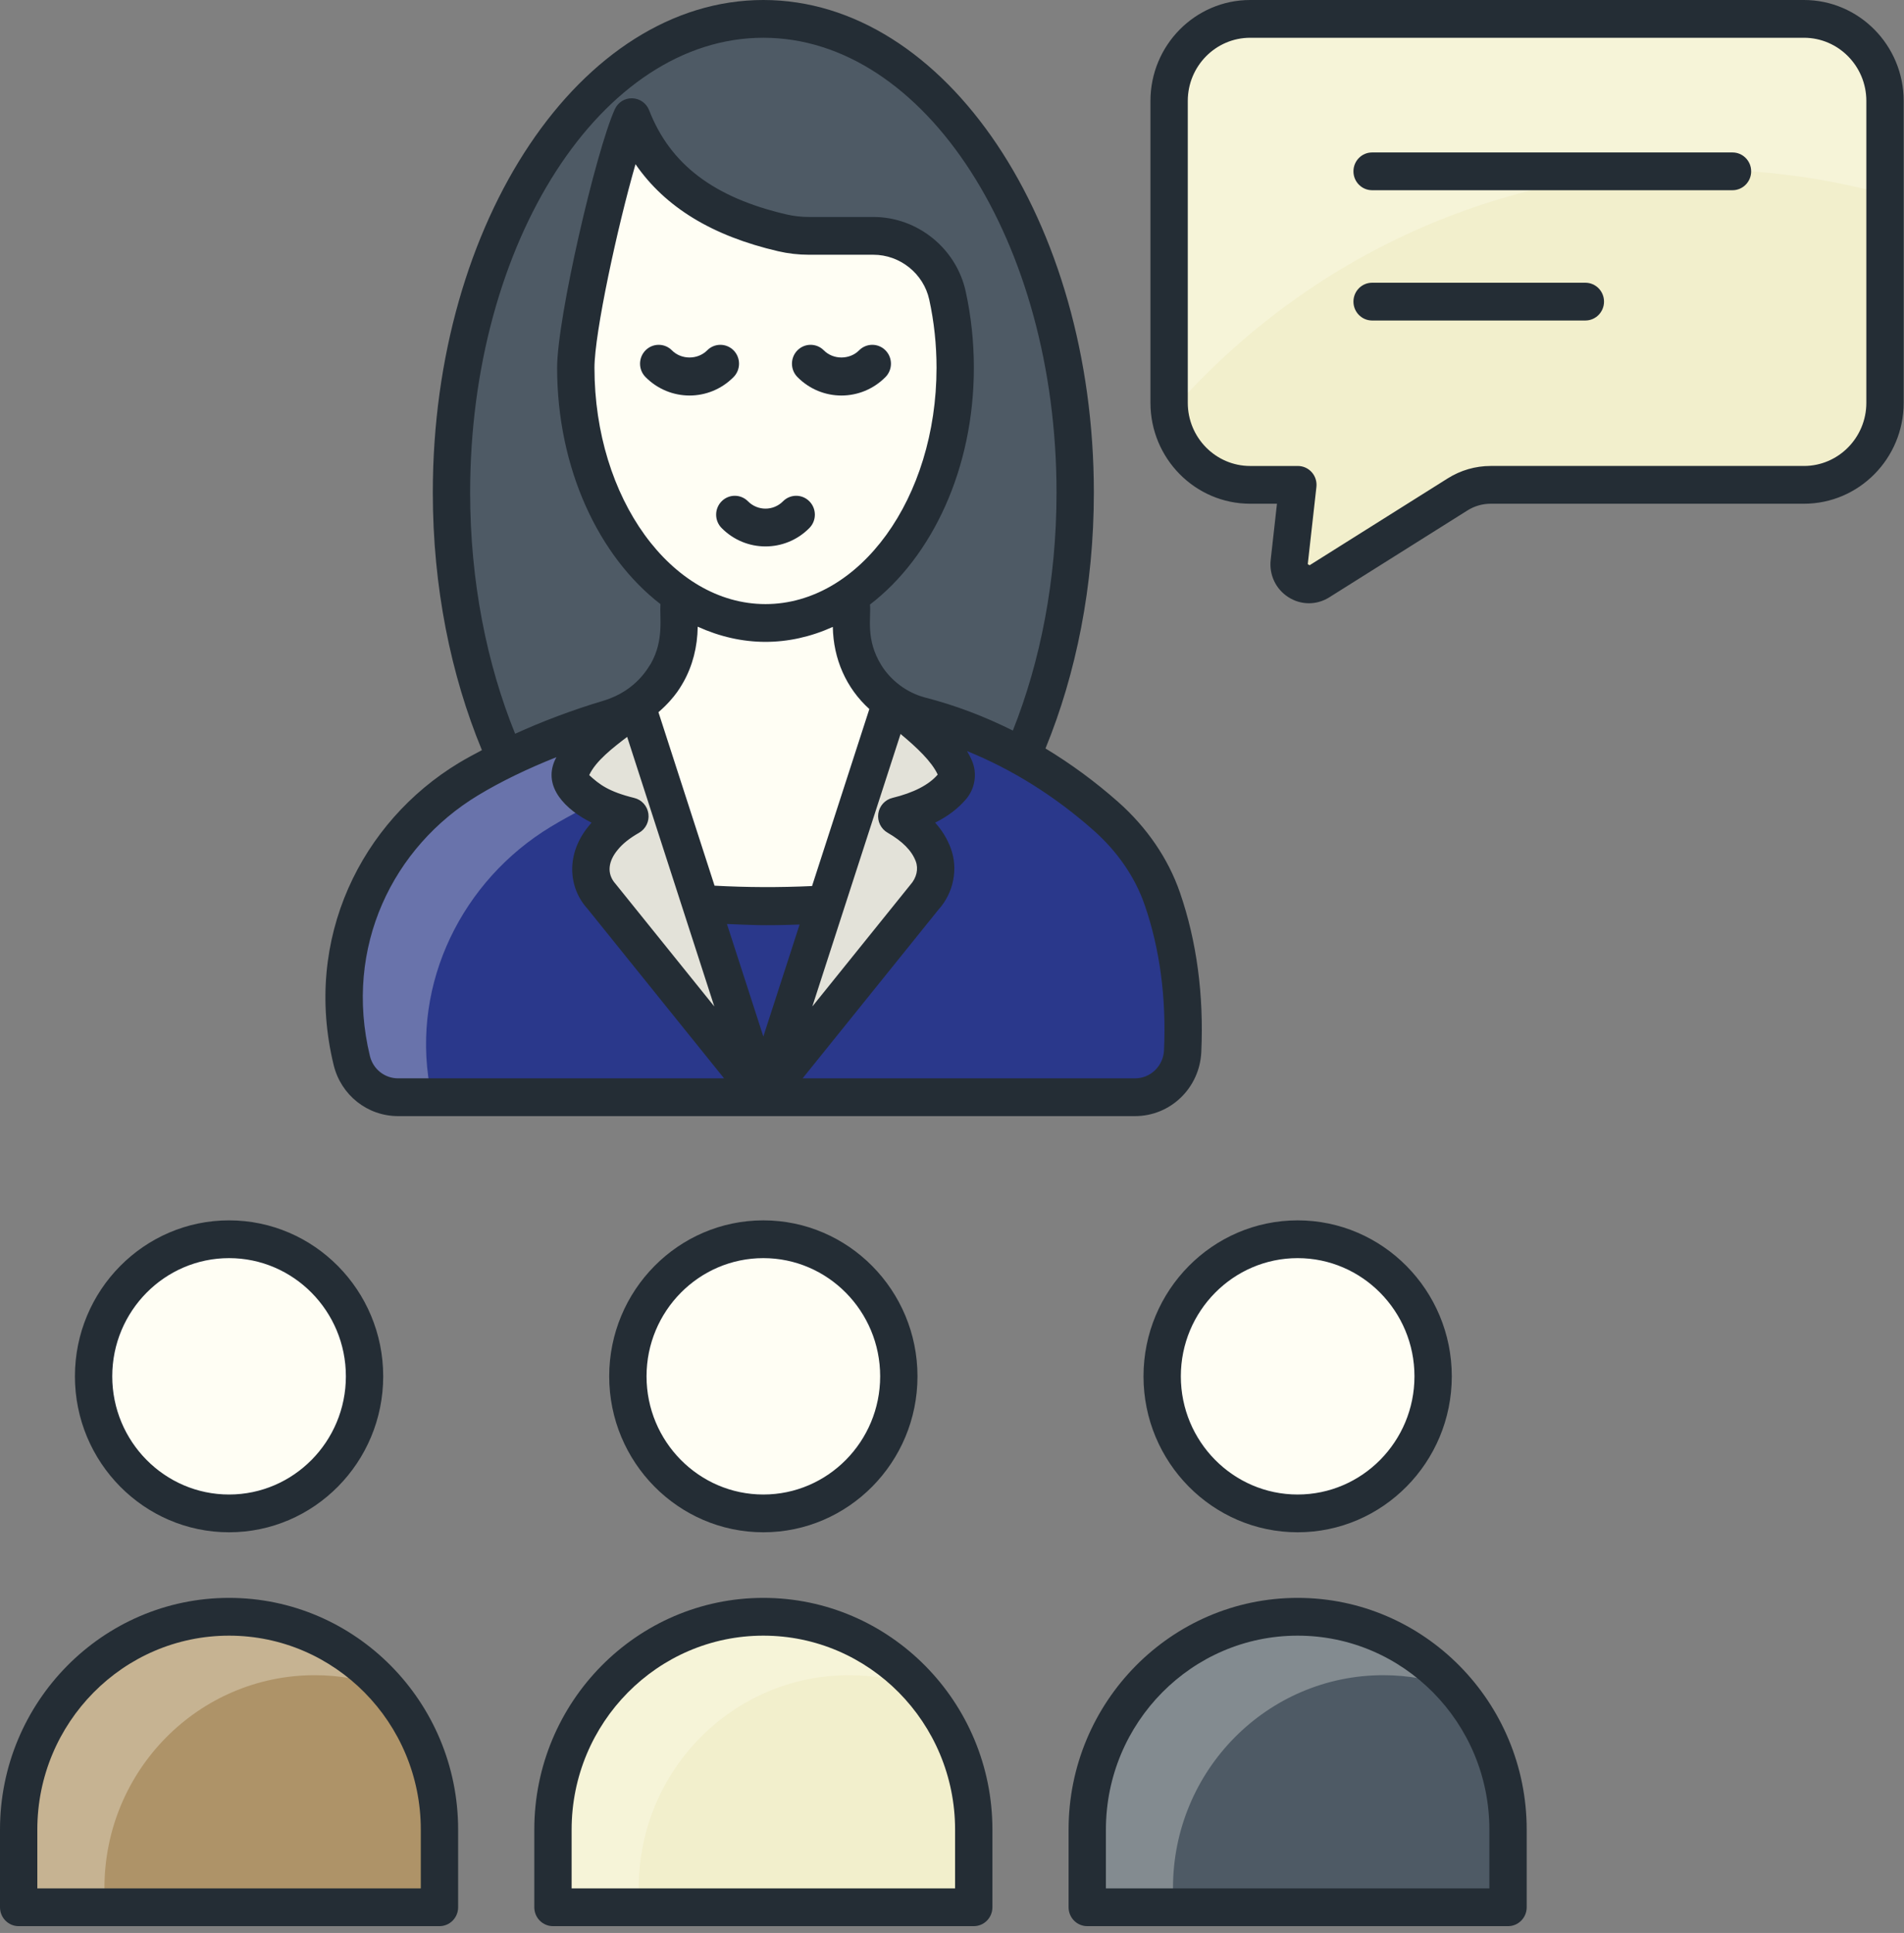
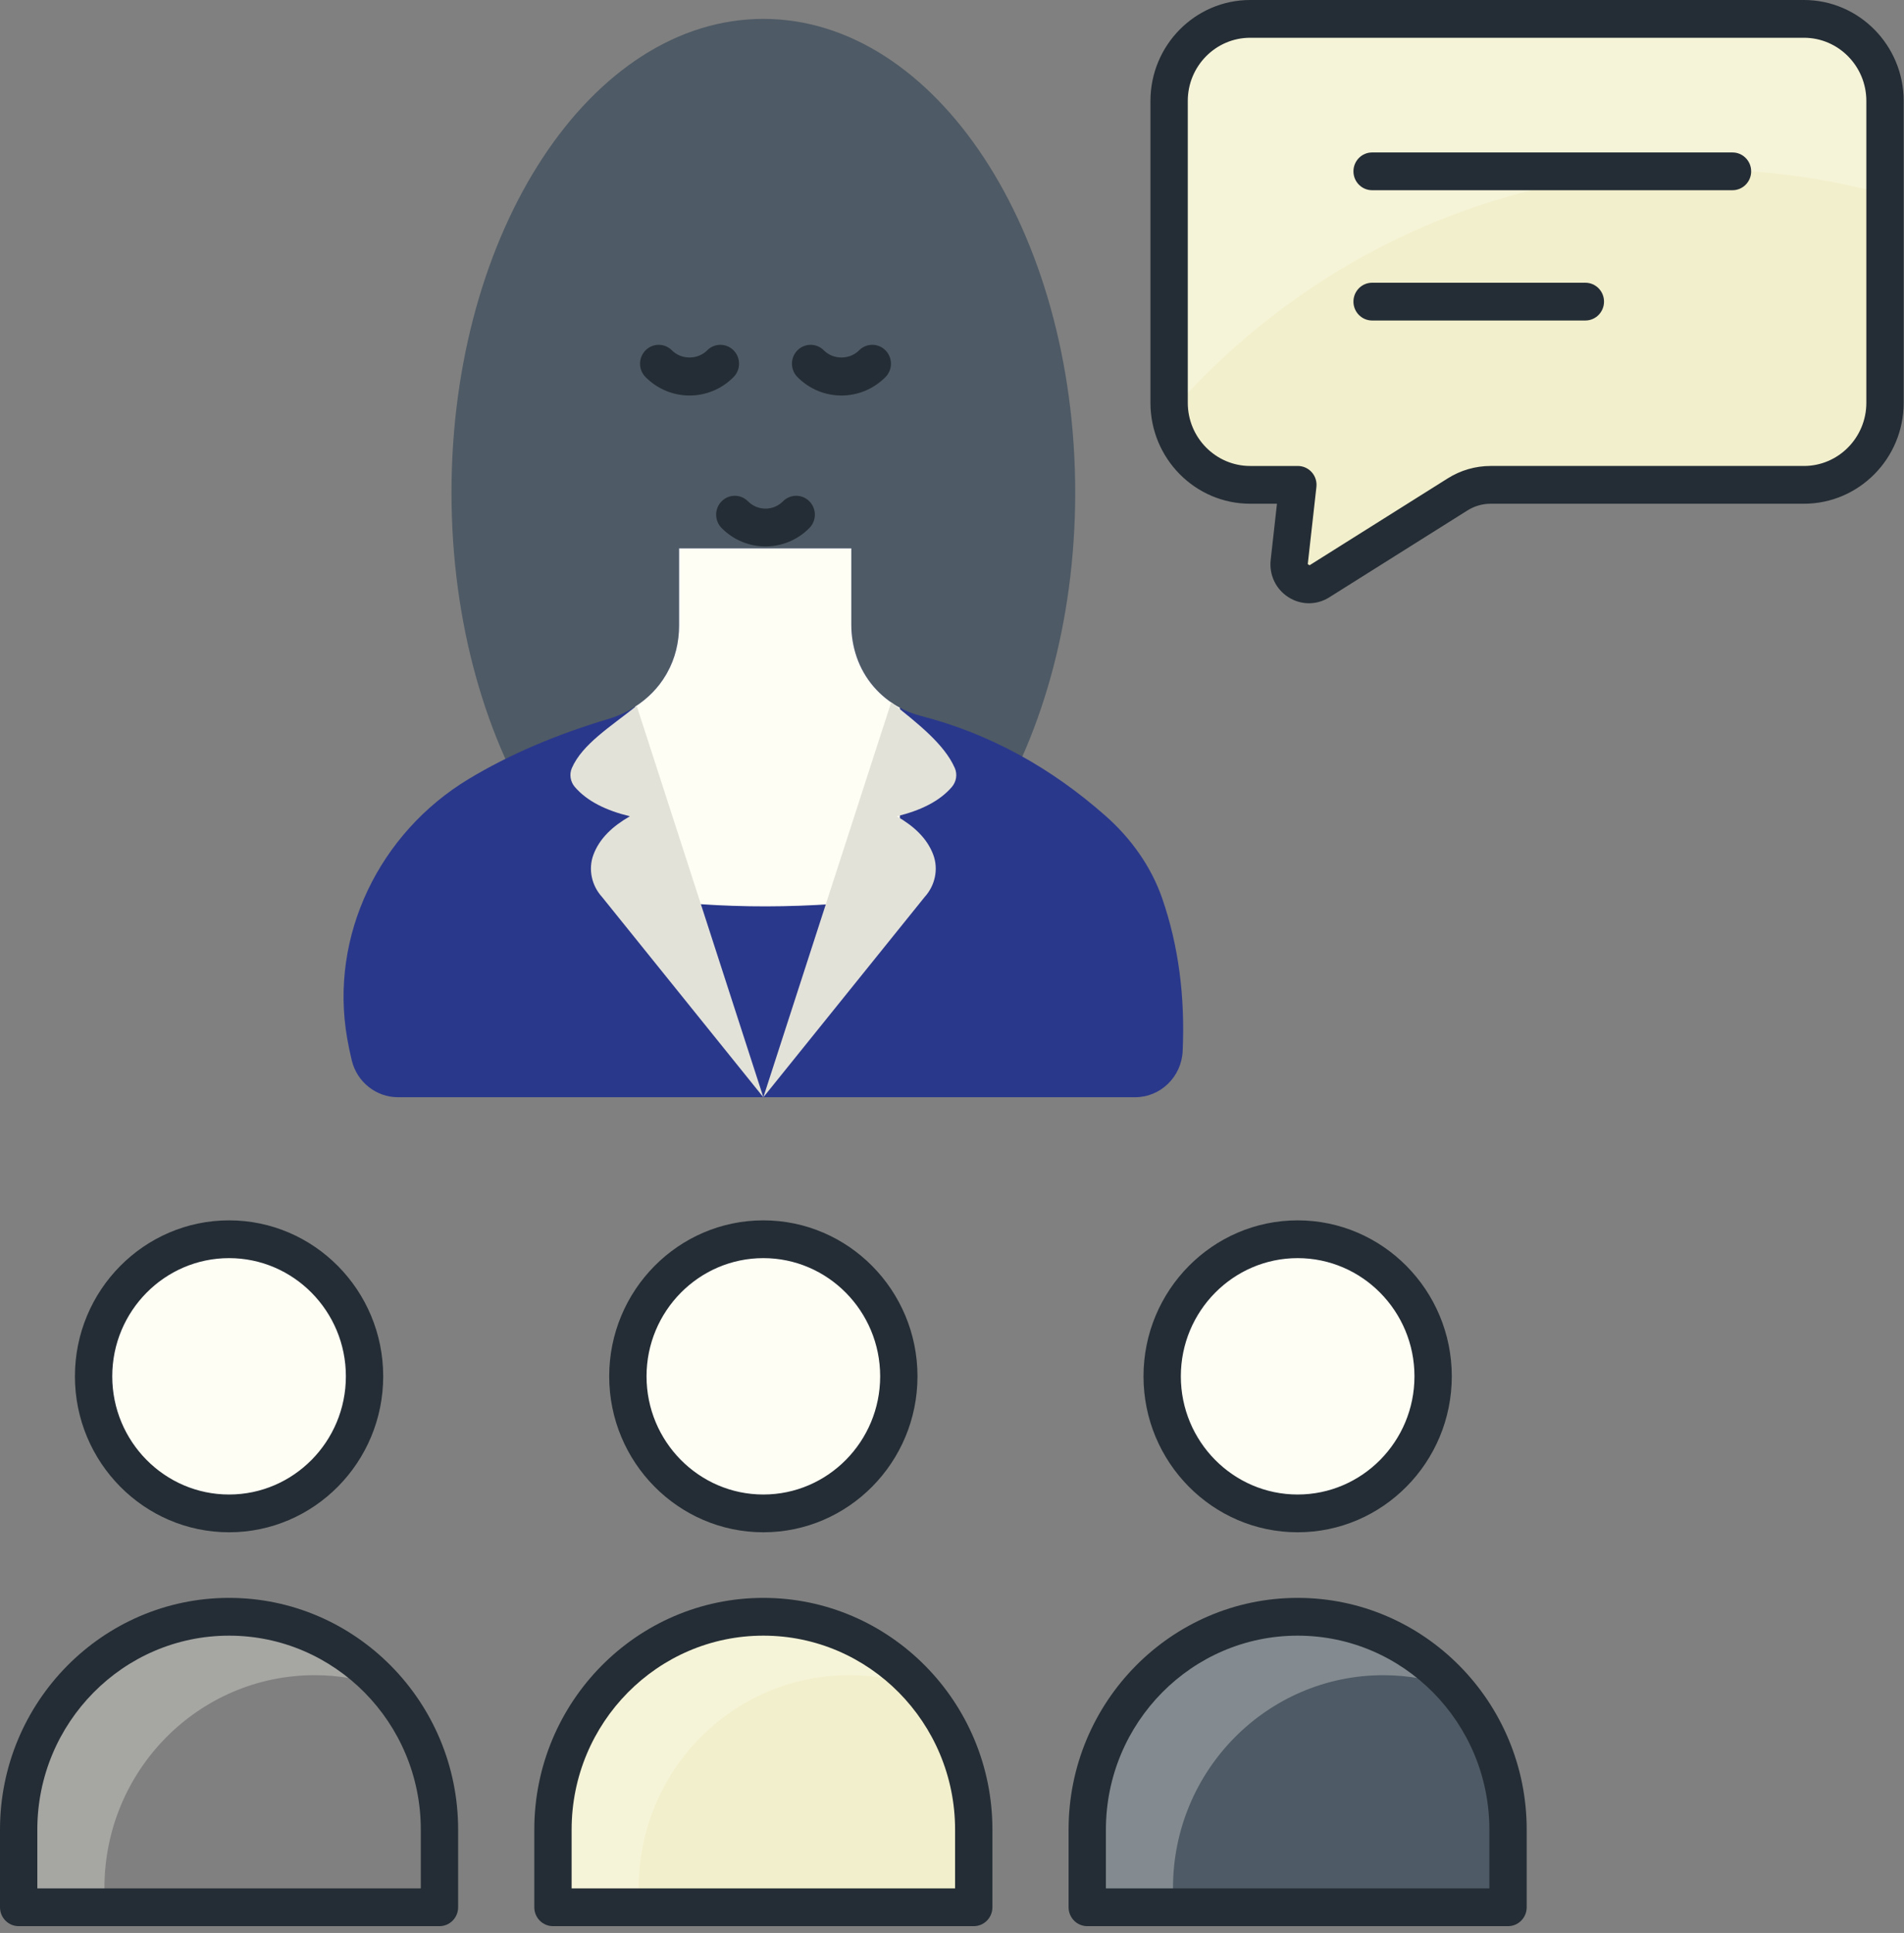
<svg xmlns="http://www.w3.org/2000/svg" width="203" height="206" viewBox="0 0 203 206" fill="none">
  <rect x="0" y="0" width="203" height="206" fill="#808080" stroke="none" />
  <path d="M81.386 102.98C99.75 102.98 114.636 80.378 114.636 52.497C114.636 24.616 99.75 2.014 81.386 2.014C63.023 2.014 48.137 24.616 48.137 52.497C48.137 80.378 63.023 102.98 81.386 102.98Z" fill="#4E5A65" />
  <path d="M72.408 58.443V66.647C72.408 68.416 71.997 70.176 71.129 71.712C71.084 71.793 71.038 71.872 70.991 71.952C69.648 74.236 67.413 75.857 64.893 76.611C59.346 78.269 54.323 80.386 49.926 83.046C40.473 88.765 35.096 99.695 37.015 110.664C37.152 111.446 37.317 112.233 37.508 113.023C38.065 115.318 40.105 116.934 42.442 116.934H121.018C123.737 116.934 125.968 114.761 126.093 112.015C126.358 106.195 125.648 100.776 123.923 95.775C122.744 92.359 120.597 89.361 117.904 86.979C112.085 81.834 105.545 78.193 98.171 76.294C94.989 75.475 92.402 73.141 91.331 70.002C90.958 68.908 90.767 67.758 90.767 66.601V58.443H72.408Z" fill="#2A388B" />
  <g opacity="0.3">
-     <path d="M72.412 58.44H90.763V63.508H81.207V71.714C81.207 73.484 80.797 75.242 79.923 76.782C79.877 76.862 79.832 76.943 79.786 77.023C78.445 79.31 76.207 80.931 73.684 81.678C68.139 83.344 63.117 85.459 58.719 88.113C49.265 93.836 43.89 104.765 45.811 115.729C45.879 116.131 45.959 116.533 46.038 116.936H42.447C40.107 116.936 38.061 115.315 37.504 113.028C37.323 112.235 37.152 111.442 37.016 110.661C35.096 99.697 40.47 88.768 49.924 83.045C54.321 80.391 59.344 78.276 64.889 76.609C67.412 75.863 69.65 74.242 70.991 71.955C71.037 71.875 71.082 71.794 71.127 71.714C72.002 70.174 72.412 68.416 72.412 66.646V58.44Z" fill="#FFFEF4" />
-   </g>
+     </g>
  <path d="M95.941 75.423C93.805 74.276 92.136 72.369 91.329 70.002C90.956 68.908 90.765 67.758 90.765 66.601V58.443H72.405V66.647C72.405 68.416 71.994 70.176 71.126 71.712C71.081 71.793 71.035 71.872 70.988 71.952C70.179 73.329 69.04 74.46 67.715 75.31V95.627C76.919 96.942 86.337 96.887 95.941 95.627L95.941 75.423Z" fill="#FFFEF4" />
-   <path d="M101.84 39.196C101.84 54.215 92.784 66.391 81.615 66.391C70.446 66.391 61.391 54.215 61.391 39.196C61.391 34.051 65.507 16.585 67.357 12.484C70.135 19.616 76.018 23.091 83.395 24.808C84.333 25.027 85.295 25.134 86.258 25.134H93.118C96.897 25.134 100.201 27.768 101.018 31.499C101.553 33.94 101.84 36.523 101.84 39.196Z" fill="#FFFEF4" />
  <path d="M67.883 75.22L81.385 116.935L64.182 95.586C63.08 94.375 62.694 92.633 63.269 91.093C63.921 89.34 65.332 88.043 67.156 86.993C64.65 86.383 62.612 85.407 61.29 83.871C60.814 83.318 60.677 82.53 60.969 81.859C62.08 79.309 65.077 77.46 67.883 75.22Z" fill="#E3E2D9" />
  <path d="M95.019 74.84L81.387 116.936L98.59 95.587C99.692 94.376 100.077 92.634 99.503 91.094C98.85 89.341 97.439 88.044 95.616 86.994C98.121 86.384 100.16 85.408 101.482 83.872C101.957 83.319 102.094 82.531 101.802 81.86C100.692 79.31 97.826 77.08 95.019 74.84Z" fill="#E3E2D9" />
  <path d="M38.865 146.678C38.865 154.758 32.411 161.287 24.421 161.287C16.431 161.287 9.977 154.758 9.977 146.678C9.977 138.598 16.431 132.069 24.421 132.069C32.411 132.069 38.865 138.598 38.865 146.678Z" fill="#FFFEF4" />
-   <path d="M46.857 194.99V203.263H1.992V194.99C1.992 182.46 12.036 172.303 24.425 172.303C36.813 172.303 46.857 182.46 46.857 194.99Z" fill="#AE9368" />
  <g opacity="0.3">
-     <path d="M41.136 179.853C38.768 179.008 36.233 178.529 33.559 178.529C21.192 178.529 11.136 188.671 11.136 201.207V203.263H2V194.981C2 182.473 12.028 172.303 24.423 172.303C30.634 172.303 36.233 174.838 40.272 178.951C40.551 179.233 40.829 179.543 41.136 179.853Z" fill="#FFFEF4" />
+     <path d="M41.136 179.853C38.768 179.008 36.233 178.529 33.559 178.529C21.192 178.529 11.136 188.671 11.136 201.207V203.263H2V194.981C2 182.473 12.028 172.303 24.423 172.303C40.551 179.233 40.829 179.543 41.136 179.853Z" fill="#FFFEF4" />
  </g>
  <path d="M95.83 146.678C95.83 154.758 89.376 161.287 81.386 161.287C73.396 161.287 66.941 154.758 66.941 146.678C66.941 138.598 73.396 132.069 81.386 132.069C89.376 132.069 95.83 138.598 95.83 146.678Z" fill="#FFFEF4" />
  <path d="M103.822 194.99V203.263H58.957V194.99C58.957 182.46 69 172.303 81.389 172.303C93.778 172.303 103.822 182.46 103.822 194.99Z" fill="#F2EFCC" />
  <g opacity="0.3">
    <path d="M98.1 179.853C95.733 179.008 93.198 178.529 90.524 178.529C78.156 178.529 68.101 188.671 68.101 201.207V203.263H58.965V194.981C58.965 182.473 68.992 172.303 81.388 172.303C87.599 172.303 93.198 174.838 97.237 178.951C97.516 179.233 97.794 179.543 98.1 179.853Z" fill="#FFFEF4" />
  </g>
  <path d="M152.795 146.678C152.795 154.758 146.34 161.287 138.351 161.287C130.361 161.287 123.906 154.758 123.906 146.678C123.906 138.598 130.361 132.069 138.351 132.069C146.34 132.069 152.795 138.598 152.795 146.678Z" fill="#FFFEF4" />
  <path d="M160.786 194.99V203.263H115.922V194.99C115.922 182.46 125.965 172.303 138.354 172.303C150.743 172.303 160.786 182.46 160.786 194.99Z" fill="#4E5A65" />
  <g opacity="0.3">
    <path d="M155.061 179.853C152.694 179.008 150.159 178.529 147.485 178.529C135.117 178.529 125.062 188.671 125.062 201.207V203.263H115.926V194.981C115.926 182.473 125.953 172.303 138.348 172.303C144.56 172.303 150.159 174.838 154.198 178.951C154.476 179.233 154.755 179.543 155.061 179.853Z" fill="#FFFEF4" />
  </g>
  <path d="M200.976 10.754V42.932C200.976 47.767 197.101 51.673 192.334 51.673H158.929C157.685 51.673 156.465 52.025 155.408 52.69L140.674 61.951C139.172 62.895 137.255 61.67 137.454 59.893L138.377 51.673H133.291C128.524 51.673 124.648 47.767 124.648 42.932V10.754C124.648 5.92 128.524 2.014 133.291 2.014H192.334C197.101 2.014 200.976 5.92 200.976 10.754Z" fill="#F2EFCC" />
  <g opacity="0.3">
    <path d="M200.978 10.755V20.698C194.715 18.982 188.138 18.08 181.333 18.08C158.765 18.08 138.525 28.111 124.722 44.017C124.67 43.663 124.652 43.309 124.652 42.938V10.755C124.652 5.925 128.519 2.015 133.294 2.015H192.336C197.094 2.015 200.978 5.925 200.978 10.755Z" fill="#FFFEF4" />
  </g>
-   <path d="M128.08 112.107C128.356 106.015 127.59 100.297 125.8 95.112C124.556 91.512 122.279 88.176 119.213 85.464C116.747 83.284 114.158 81.391 111.467 79.765C114.731 71.811 116.624 62.481 116.624 52.496C116.624 23.55 100.816 0 81.384 0C61.953 0 46.145 23.55 46.145 52.496C46.145 62.557 48.07 71.949 51.38 79.943C50.539 80.393 49.693 80.841 48.903 81.319C38.57 87.57 32.283 99.98 35.574 113.502C36.351 116.708 39.175 118.947 42.441 118.947H121.016C124.804 118.946 127.907 115.943 128.08 112.107ZM122.042 96.438C123.663 101.136 124.357 106.345 124.104 111.922C124.028 113.605 122.672 114.921 121.017 114.921H85.573L100.053 96.947C101.67 95.169 102.185 92.591 101.362 90.382C100.995 89.396 100.445 88.496 99.701 87.671C101.042 87.006 102.126 86.183 102.979 85.192C103.966 84.046 104.217 82.42 103.62 81.047C103.472 80.705 103.296 80.373 103.104 80.045C107.91 81.993 112.432 84.815 116.593 88.495C119.143 90.749 121.026 93.495 122.042 96.438ZM67.631 85.042C64.898 84.368 63.917 83.615 62.82 82.606C63.519 81.082 65.415 79.638 66.866 78.532L76.156 107.26L65.65 94.222C64.619 93.086 64.882 91.745 65.855 90.573C66.372 89.927 67.118 89.331 68.137 88.75C68.848 88.343 69.243 87.539 69.13 86.722C69.019 85.903 68.424 85.237 67.631 85.042ZM92.688 75.565L86.579 94.429C83.06 94.591 79.593 94.575 76.184 94.389L70.202 75.902C72.117 74.24 72.71 72.913 72.854 72.711C73.841 70.967 74.365 68.92 74.387 66.787C79.113 68.933 84.051 68.948 88.793 66.811C88.85 70.224 90.217 73.332 92.688 75.565ZM94.629 88.741C96.23 89.663 97.215 90.663 97.639 91.8C97.936 92.6 97.734 93.552 97.044 94.314L86.609 107.263L96.016 78.22C97.781 79.689 99.335 81.162 99.977 82.549C99.032 83.649 97.406 84.485 95.146 85.035C94.353 85.229 93.756 85.892 93.641 86.71C93.527 87.528 93.92 88.334 94.629 88.741ZM81.615 64.38C71.561 64.38 63.38 53.083 63.38 39.198C63.38 35.497 65.832 24.152 67.756 17.5C70.922 22.088 75.935 25.139 82.95 26.772C84.025 27.022 85.136 27.149 86.257 27.149H93.119C95.964 27.149 98.469 29.162 99.075 31.936C99.59 34.285 99.851 36.728 99.851 39.198C99.85 53.083 91.669 64.38 81.615 64.38ZM85.251 98.53L81.386 110.463L77.505 98.471C80.07 98.577 81.214 98.673 85.251 98.53ZM50.125 52.495C50.125 25.769 64.147 4.024 81.384 4.024C98.62 4.024 112.644 25.769 112.644 52.495C112.644 61.795 110.929 70.472 107.988 77.857C104.988 76.36 101.879 75.172 98.659 74.343C96.663 73.829 94.965 72.502 93.967 70.893C92.263 68.141 92.887 65.844 92.756 64.427C99.366 59.361 103.83 49.963 103.83 39.198C103.83 36.436 103.539 33.7 102.962 31.067C101.955 26.464 97.816 23.124 93.119 23.124H86.257C85.438 23.124 84.623 23.032 83.842 22.85C76.106 21.048 71.456 17.522 69.209 11.749C68.916 10.998 68.209 10.495 67.41 10.475C66.611 10.443 65.878 10.917 65.546 11.651C63.536 16.106 59.399 33.876 59.399 39.198C59.399 49.931 63.838 59.304 70.415 64.38C70.316 65.84 70.811 68.214 69.391 70.727C69.209 70.935 67.959 73.596 64.327 74.68C60.955 75.689 57.831 76.877 54.922 78.197C51.897 70.738 50.125 61.94 50.125 52.495ZM39.439 112.541C36.619 100.888 41.933 90.227 50.947 84.773C53.45 83.258 56.273 81.908 59.322 80.694C59.267 80.805 59.209 80.91 59.155 81.029C57.881 83.874 60.293 86.298 63.07 87.673C62.971 87.785 62.874 87.899 62.783 88.014C60.312 90.998 60.569 94.576 62.639 96.853L77.197 114.921H42.441C41.013 114.921 39.779 113.943 39.439 112.541Z" fill="#242D35" />
  <path d="M78.211 37.337C77.434 36.553 76.174 36.552 75.397 37.337C74.387 38.355 72.64 38.352 71.638 37.337C70.86 36.553 69.601 36.552 68.824 37.337C68.047 38.123 68.046 39.398 68.824 40.184C71.42 42.807 75.617 42.81 78.212 40.184C78.988 39.397 78.988 38.123 78.211 37.337ZM91.594 37.337C90.589 38.352 88.842 38.355 87.834 37.337C87.057 36.551 85.797 36.553 85.02 37.337C84.243 38.123 84.243 39.397 85.02 40.184C87.614 42.809 91.81 42.808 94.408 40.184C95.186 39.398 95.186 38.124 94.408 37.337C93.631 36.551 92.371 36.553 91.594 37.337ZM83.481 53.427C82.451 54.466 80.78 54.466 79.75 53.427C78.973 52.64 77.713 52.64 76.936 53.427C76.159 54.213 76.159 55.486 76.936 56.272C79.52 58.887 83.709 58.889 86.295 56.272C87.072 55.486 87.072 54.212 86.295 53.427C85.518 52.641 84.258 52.64 83.481 53.427ZM1.989 205.275H46.855C47.955 205.275 48.845 204.374 48.845 203.262V194.989C48.845 181.371 37.889 170.29 24.422 170.29C10.956 170.29 1.38845e-07 181.371 1.38845e-07 194.989V203.262C-0 204.374 0.889 205.275 1.989 205.275ZM3.979 194.989C3.979 183.589 13.149 174.315 24.422 174.315C35.695 174.315 44.865 183.589 44.865 194.989V201.25H3.979V194.989ZM24.422 130.057C15.361 130.057 7.988 137.513 7.988 146.678C7.988 155.843 15.361 163.299 24.422 163.299C33.483 163.299 40.856 155.843 40.856 146.678C40.856 137.513 33.483 130.057 24.422 130.057ZM24.422 159.274C17.555 159.274 11.968 153.623 11.968 146.678C11.968 139.732 17.555 134.082 24.422 134.082C31.29 134.082 36.877 139.732 36.877 146.678C36.877 153.623 31.29 159.274 24.422 159.274ZM56.966 194.989V203.262C56.966 204.374 57.856 205.275 58.956 205.275H103.819C104.919 205.275 105.809 204.374 105.809 203.262V194.989C105.809 181.371 94.853 170.29 81.387 170.29C67.922 170.29 56.966 181.371 56.966 194.989ZM81.386 174.315C92.659 174.315 101.829 183.589 101.829 194.989V201.25H60.945V194.989C60.945 183.589 70.115 174.315 81.386 174.315ZM97.82 146.678C97.82 137.513 90.448 130.057 81.386 130.057C72.325 130.057 64.952 137.513 64.952 146.678C64.952 155.843 72.325 163.299 81.386 163.299C90.448 163.299 97.82 155.843 97.82 146.678ZM68.932 146.678C68.932 139.732 74.519 134.082 81.386 134.082C88.254 134.082 93.841 139.732 93.841 146.678C93.841 153.623 88.254 159.274 81.386 159.274C74.519 159.274 68.932 153.623 68.932 146.678ZM115.92 205.275H160.783C161.883 205.275 162.773 204.374 162.773 203.262V194.989C162.773 181.371 151.817 170.29 138.353 170.29C124.886 170.29 113.93 181.371 113.93 194.989V203.262C113.93 204.374 114.82 205.275 115.92 205.275ZM117.909 194.989C117.909 183.589 127.08 174.315 138.352 174.315C149.623 174.315 158.793 183.589 158.793 194.989V201.25H117.909V194.989ZM121.918 146.678C121.918 155.843 129.291 163.299 138.352 163.299C147.414 163.299 154.786 155.843 154.786 146.678C154.786 137.513 147.414 130.057 138.352 130.057C129.291 130.057 121.918 137.513 121.918 146.678ZM138.352 134.082C145.22 134.082 150.807 139.732 150.807 146.678C150.807 153.623 145.22 159.274 138.352 159.274C131.485 159.274 125.898 153.623 125.898 146.678C125.898 139.732 131.485 134.082 138.352 134.082ZM133.29 0C127.427 0 122.659 4.824 122.659 10.753V42.931C122.659 48.86 127.427 53.684 133.29 53.684H136.147L135.478 59.664C135.298 61.26 136.021 62.784 137.361 63.642C138.709 64.504 140.38 64.505 141.724 63.659L156.457 54.399C157.201 53.931 158.057 53.684 158.929 53.684H192.333C198.196 53.684 202.965 48.861 202.965 42.931V10.753C202.965 4.824 198.196 0 192.333 0H133.29ZM198.985 10.753V42.931C198.985 46.64 196 49.659 192.334 49.659H158.929C157.313 49.659 155.733 50.116 154.357 50.98L139.622 60.242C139.622 60.242 139.433 60.119 139.431 60.119L140.352 51.899C140.417 51.329 140.238 50.759 139.861 50.332C139.482 49.904 138.944 49.66 138.376 49.66H133.291C129.624 49.66 126.639 46.641 126.639 42.931V10.753C126.639 7.044 129.624 4.025 133.291 4.025H192.334C196 4.025 198.985 7.044 198.985 10.753Z" fill="#242D35" />
  <path d="M184.715 16.247H146.291C145.191 16.247 144.301 17.148 144.301 18.26C144.301 19.371 145.191 20.272 146.291 20.272H184.715C185.814 20.272 186.705 19.371 186.705 18.26C186.705 17.148 185.814 16.247 184.715 16.247ZM169.027 30.131H146.291C145.191 30.131 144.301 31.033 144.301 32.144C144.301 33.255 145.191 34.157 146.291 34.157H169.027C170.127 34.157 171.017 33.255 171.017 32.144C171.017 31.033 170.127 30.131 169.027 30.131Z" fill="#242D35" />
</svg>